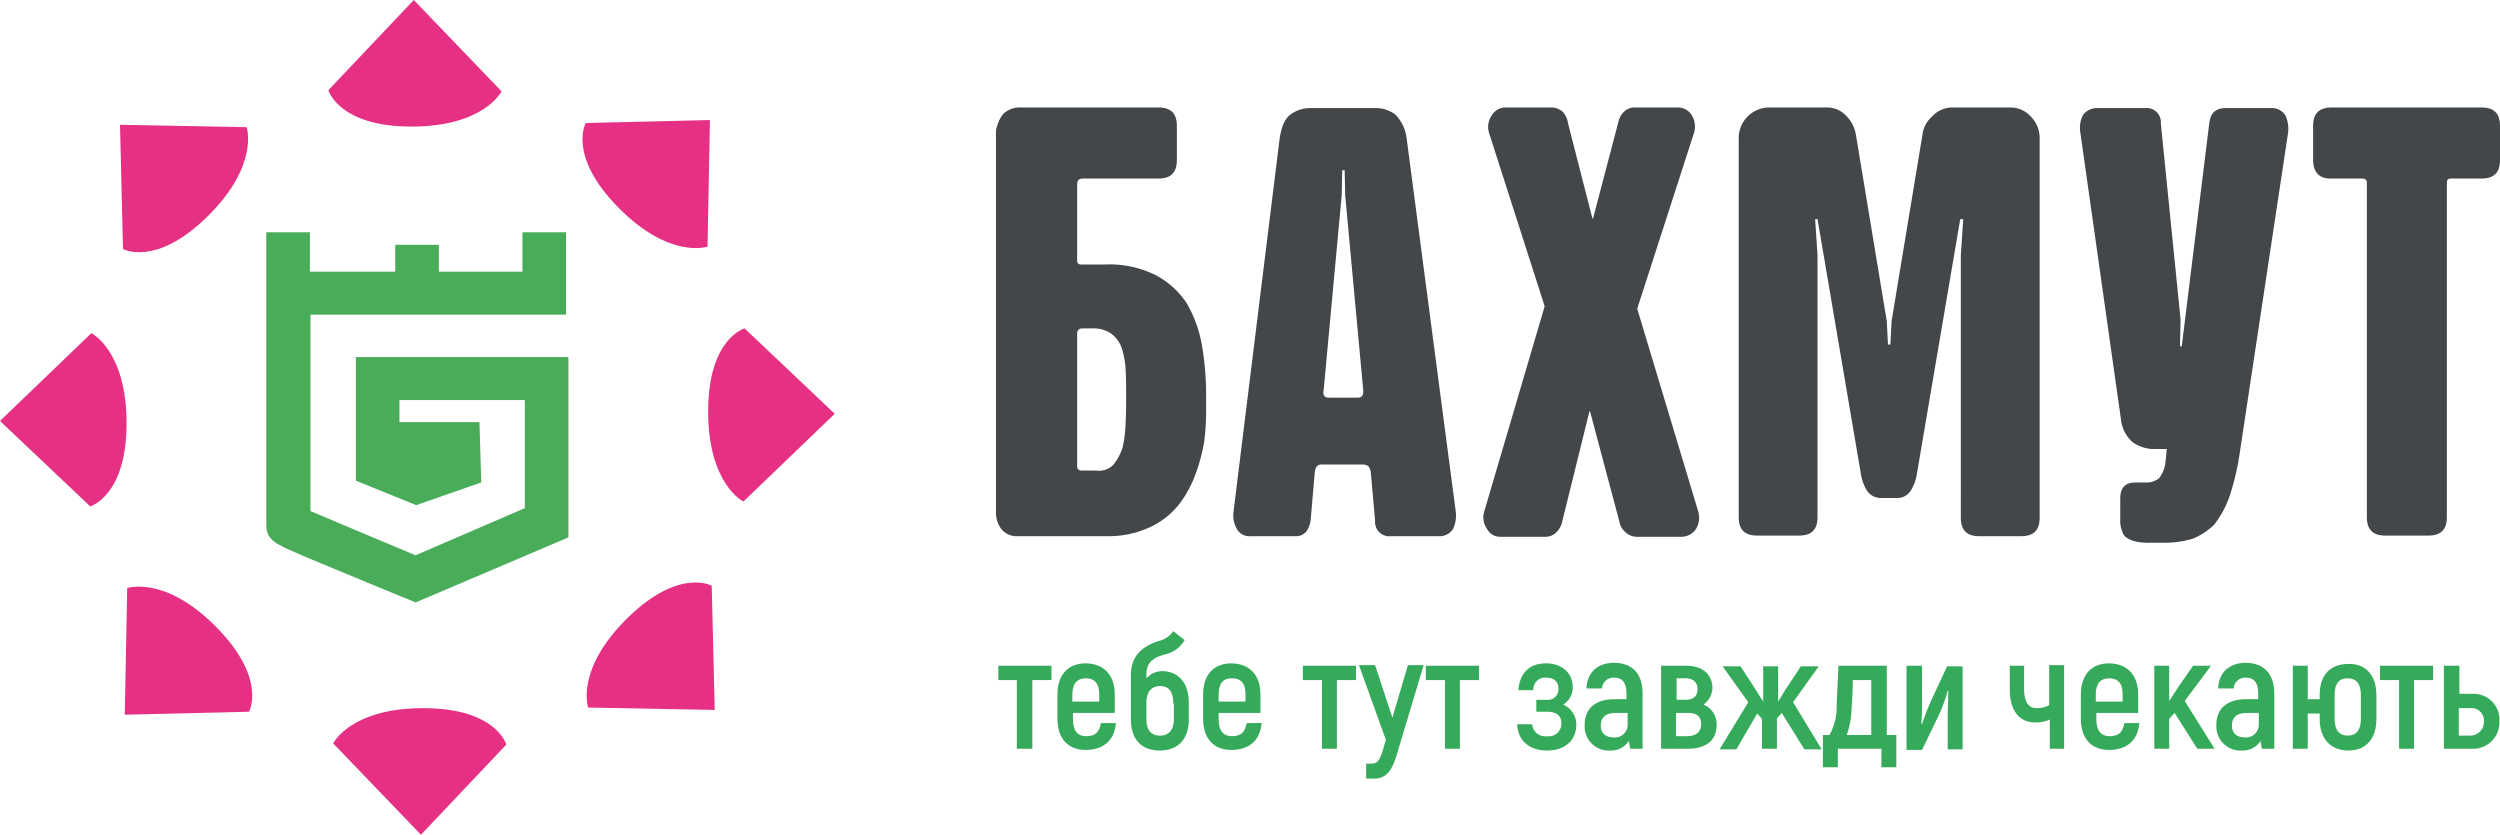
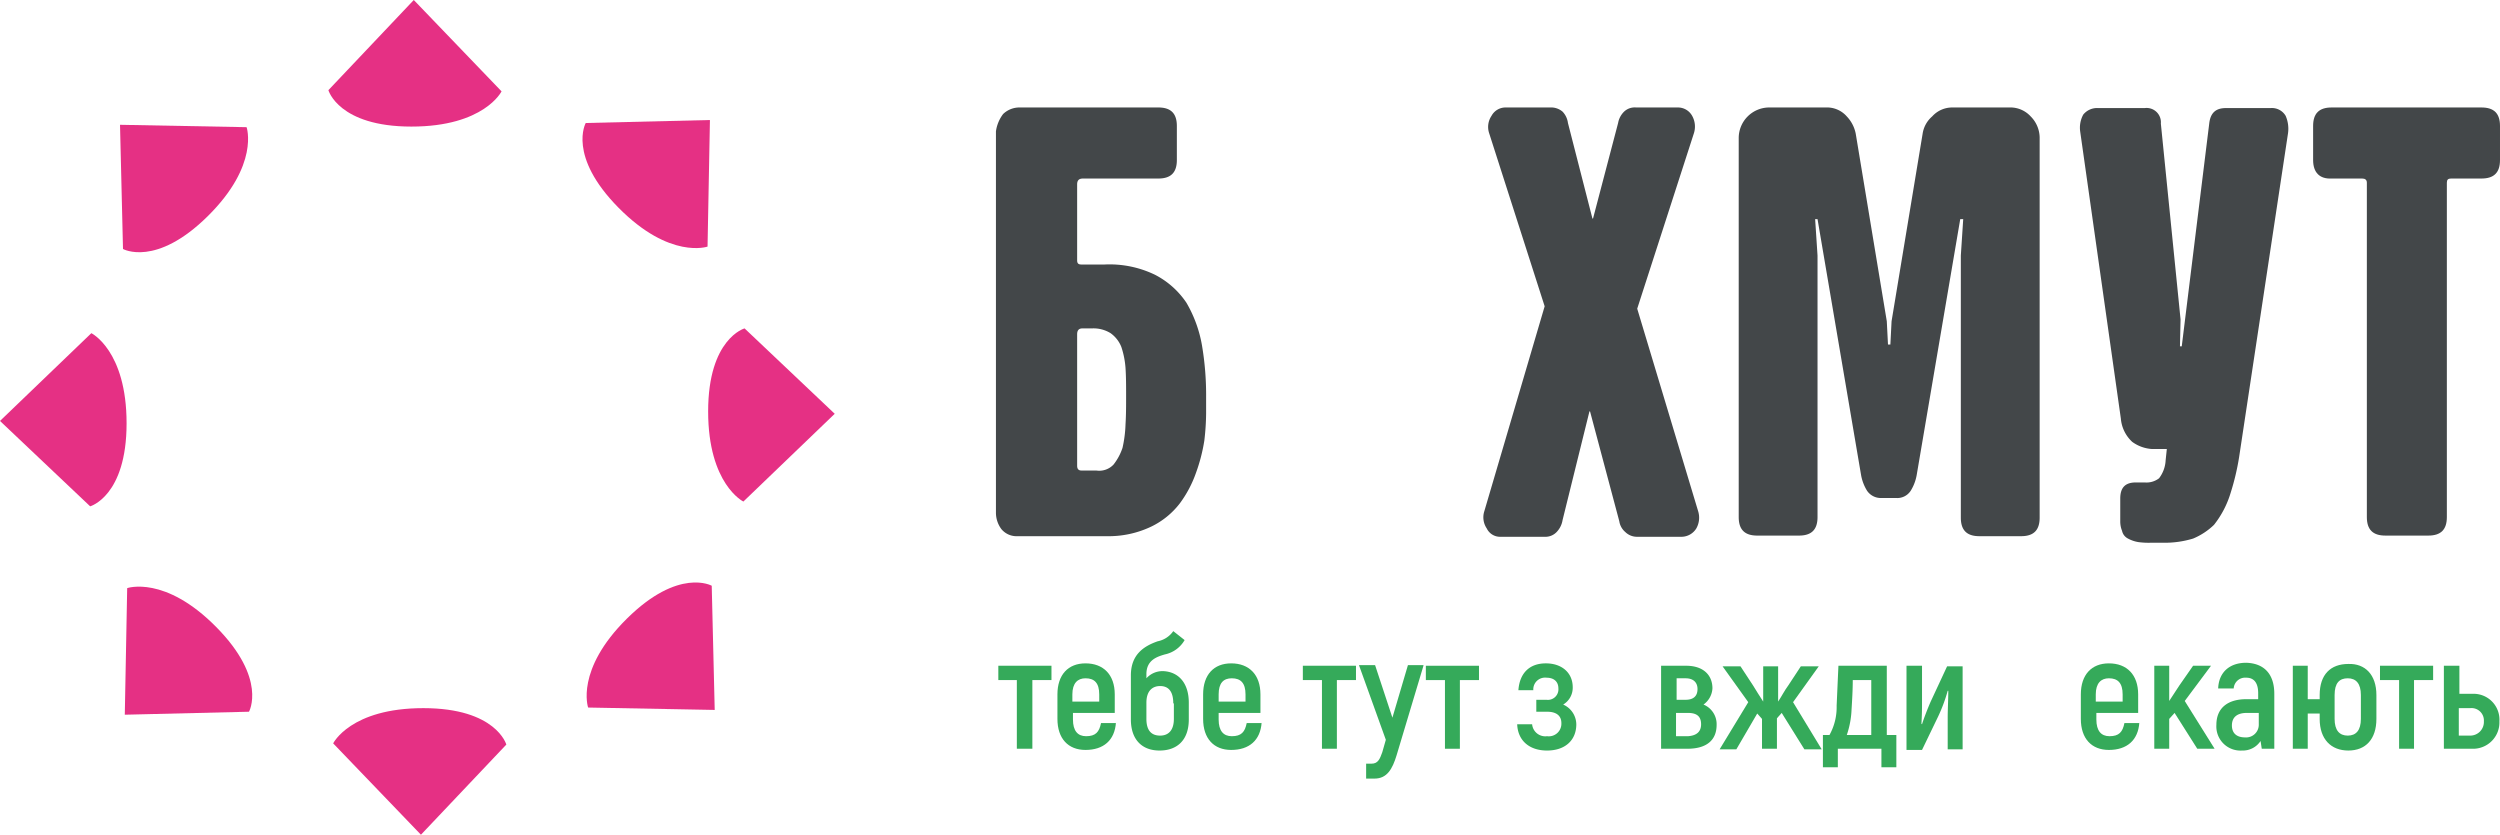
<svg xmlns="http://www.w3.org/2000/svg" width="418.7" height="139.8" viewBox="0 0 418.7 139.8">
  <defs>
    <style>.a{fill:#e53084;}.b{fill:#48ac58;}.c{fill:#434749;}.d{fill:#35aa5a;}</style>
  </defs>
  <g transform="translate(-18 -18)">
    <path class="a" d="M87.3,18,73,33.1s1.7,6.1,13.9,6.1S102,33.3,102,33.3Z" />
    <path class="a" d="M38.1,38.9l.5,20.8s5.5,3.1,14.2-5.5,6.5-14.9,6.5-14.9Z" />
    <path class="a" d="M18,88.5l15.1,14.3s6.1-1.7,6.1-13.9-5.9-15.1-5.9-15.1Z" />
    <path class="a" d="M38.9,137.7l20.8-.5s3.1-5.5-5.5-14.2-14.9-6.5-14.9-6.5Z" />
    <path class="a" d="M88.5,157.8l14.3-15.1s-1.7-6.1-13.9-6.1-15.1,5.9-15.1,5.9Z" />
    <path class="a" d="M137.7,136.9l-.5-20.8s-5.5-3.1-14.2,5.5-6.5,14.9-6.5,14.9Z" />
    <path class="a" d="M157.8,87.3,142.7,73s-6.1,1.7-6.1,13.9,5.9,15.1,5.9,15.1Z" />
    <path class="a" d="M136.9,38.1l-20.8.5s-3.1,5.5,5.5,14.2,14.9,6.5,14.9,6.5Z" />
-     <path class="b" d="M77.6,77.8V98.5l10.1,4.1,10.9-3.8-.3-10.1H84.9V85h21v18.1L87.6,111c-6.2-2.6-14.1-5.9-17.6-7.4V70.7h42.8V56.9h-7.3v6.6h-14V59H84.2v4.5H69.9V56.9H62.6v49c0,2.5,1.5,3.2,5.5,4.9,1.8.8,4.3,1.8,7.4,3.1,5.3,2.2,10.6,4.4,10.7,4.4l1.4.6L113.2,108V77.8Z" />
    <path class="c" d="M204.5,95.8A9.244,9.244,0,0,0,206,93a20.62,20.62,0,0,0,.5-3.9c.1-1.6.1-3.1.1-4.8s0-3.2-.1-4.7a14.363,14.363,0,0,0-.7-3.5,5.167,5.167,0,0,0-1.8-2.3,5.449,5.449,0,0,0-3.1-.8h-1.6c-.6,0-.9.3-.9,1V96c0,.5.2.8.7.8h2.5a3.279,3.279,0,0,0,2.9-1M186,37.1a3.928,3.928,0,0,1,2.8-1.1H212c2.1,0,3.1,1,3.1,3.1v5.7c0,2.1-1,3.1-3.1,3.1H199.4c-.7,0-1,.3-1,1V61.6c0,.5.2.7.7.7H203a17.465,17.465,0,0,1,8.4,1.7,14.117,14.117,0,0,1,5.3,4.7,21.354,21.354,0,0,1,2.6,7.1,49.817,49.817,0,0,1,.7,8.8v2.6a40.666,40.666,0,0,1-.3,4.6,28.7,28.7,0,0,1-1.4,5.4,19.173,19.173,0,0,1-2.7,5.1,13.313,13.313,0,0,1-4.8,3.9,16.513,16.513,0,0,1-7.4,1.6h-15a3.287,3.287,0,0,1-2.7-1.2,4.6,4.6,0,0,1-.9-2.7V40a6.2,6.2,0,0,1,1.2-2.9" />
-     <path class="c" d="M240.6,84.6h4.8c.7,0,1-.4.9-1.4l-3-32.4-.1-4.3h-.4l-.1,4.3-3,32.4c-.2,1,.1,1.4.9,1.4m-2.4,12.5-.7,8.1a4.492,4.492,0,0,1-.7,1.8,2.268,2.268,0,0,1-1.9.8h-7.4a2.414,2.414,0,0,1-2.4-1.3,4.6,4.6,0,0,1-.5-2.9l7.7-62.3c.3-2,.8-3.3,1.8-4.1a5.536,5.536,0,0,1,3.4-1.1h10.8a5.331,5.331,0,0,1,3.4,1.1,6.851,6.851,0,0,1,1.9,4.1l8.2,62.3a5.41,5.41,0,0,1-.4,2.9,2.606,2.606,0,0,1-2.2,1.3H251a2.4,2.4,0,0,1-2.7-2.6l-.7-7.9a2.352,2.352,0,0,0-.4-1.2,1.613,1.613,0,0,0-.9-.3h-6.8c-.8-.1-1.2.4-1.3,1.3" />
    <path class="c" d="M284.8,54.6l4.2-16a3.521,3.521,0,0,1,1-1.9,2.578,2.578,0,0,1,2-.7h7a2.716,2.716,0,0,1,2.4,1.4,3.666,3.666,0,0,1,.3,2.9l-9.5,29.4,10.2,33.9a3.666,3.666,0,0,1-.3,2.9,2.939,2.939,0,0,1-2.4,1.4h-7.5a2.792,2.792,0,0,1-2-.8,2.944,2.944,0,0,1-1-1.8l-4.9-18.4h-.1l-4.5,18.2a3.717,3.717,0,0,1-.9,1.9,2.583,2.583,0,0,1-2.1.9h-7.4a2.47,2.47,0,0,1-2.3-1.4,3.325,3.325,0,0,1-.4-2.9l10.1-34.3-9.3-29a3.325,3.325,0,0,1,.4-2.9,2.655,2.655,0,0,1,2.3-1.4h7.5a2.971,2.971,0,0,1,2.1.7,3.379,3.379,0,0,1,.9,1.9l4.1,16h.1Z" />
    <path class="c" d="M346.3,54.7,339,97.6a7.416,7.416,0,0,1-1,2.6,2.682,2.682,0,0,1-2.5,1.2h-2.3a2.791,2.791,0,0,1-2.5-1.2,7.416,7.416,0,0,1-1-2.6l-7.3-42.9H322l.4,6.1v43.8c0,2.1-1,3.1-3.1,3.1h-7c-2.1,0-3.1-1-3.1-3.1V41.1a5.124,5.124,0,0,1,5-5.1h9.6a4.4,4.4,0,0,1,3.5,1.5,5.8,5.8,0,0,1,1.5,2.9L334,71.8l.2,3.9h.4l.2-3.9L340,40.4a4.746,4.746,0,0,1,1.6-2.9A4.514,4.514,0,0,1,345,36h9.5a4.606,4.606,0,0,1,3.6,1.5,5.093,5.093,0,0,1,1.5,3.5v63.7c0,2.1-1,3.1-3.1,3.1h-7c-2.1,0-3.1-1-3.1-3.1V60.8l.4-6.1Z" />
    <path class="c" d="M375.1,92a5.981,5.981,0,0,1-1.9-3.9l-6.8-48a4.6,4.6,0,0,1,.5-2.9,2.97,2.97,0,0,1,2.5-1.1h7.8a2.4,2.4,0,0,1,2.7,2.6l3.3,32.8-.1,4.5h.3L388,38.7c.2-1.8,1.1-2.6,2.8-2.6h7.5a2.661,2.661,0,0,1,2.5,1.3,5.41,5.41,0,0,1,.4,2.9L393,94.6a41.2,41.2,0,0,1-1.4,5.9,16.085,16.085,0,0,1-2.8,5.4,11.206,11.206,0,0,1-3.5,2.3,16.341,16.341,0,0,1-5,.7h-2.1a12.75,12.75,0,0,1-2-.1,5.461,5.461,0,0,1-1.8-.6,1.887,1.887,0,0,1-1-1.3,4.145,4.145,0,0,1-.3-1.6v-3.8c0-1.8.8-2.7,2.6-2.7h1.5a3.444,3.444,0,0,0,2.4-.7,5.355,5.355,0,0,0,1.1-3l.2-1.9h-2.5a6.291,6.291,0,0,1-3.3-1.2" />
    <path class="c" d="M405.4,44.8V39.1c0-2.1,1-3.1,3.1-3.1h25.1c2.1,0,3.1,1,3.1,3.1v5.7c0,2.1-1,3.1-3.1,3.1h-5.1c-.5,0-.7.2-.7.7v56c0,2.1-1,3.1-3.1,3.1h-7.2c-2.1,0-3.1-1-3.1-3.1v-56c0-.5-.3-.7-.8-.7h-5.1c-2,.1-3.1-1-3.1-3.1" />
    <path class="d" d="M194.1,131.9h-3.2v11.5h-2.6V131.9h-3.1v-2.4h8.9Z" />
    <path class="d" d="M197.6,134.3v1.2h4.5v-1.2c0-1.9-.8-2.7-2.3-2.7-1.3,0-2.2.8-2.2,2.7m7.3,4.7c-.2,3-2.1,4.6-5.1,4.6-2.9,0-4.7-1.9-4.7-5.2v-4.1c0-3.3,1.8-5.2,4.7-5.2,3,0,4.9,1.9,4.9,5.2v3.1h-7v1.1c0,1.9.8,2.8,2.2,2.8,1.6,0,2.2-.7,2.5-2.2h2.5Z" />
    <path class="d" d="M214.5,135.8c0-2-.8-2.9-2.2-2.9-1.2,0-2.3.7-2.3,2.8v2.7c0,1.9.8,2.8,2.3,2.8,1.4,0,2.3-.9,2.3-2.8v-2.6Zm2.6-.1v2.8c0,3.4-1.9,5.2-4.9,5.2s-4.8-1.9-4.8-5.2v-7.4c0-3.5,2.2-4.9,4.5-5.7a4.142,4.142,0,0,0,2.6-1.7l1.9,1.5a4.994,4.994,0,0,1-3.3,2.4c-1.4.4-3.1,1-3.1,3.3v.7a3.631,3.631,0,0,1,2.8-1.2c2.5.1,4.3,1.9,4.3,5.3" />
    <path class="d" d="M222.1,134.3v1.2h4.5v-1.2c0-1.9-.8-2.7-2.3-2.7-1.4,0-2.2.8-2.2,2.7m7.2,4.7c-.2,3-2.1,4.6-5.1,4.6-2.9,0-4.7-1.9-4.7-5.2v-4.1c0-3.3,1.8-5.2,4.7-5.2,3,0,4.9,1.9,4.9,5.2v3.1h-7v1.1c0,1.9.8,2.8,2.2,2.8,1.6,0,2.2-.7,2.5-2.2h2.5Z" />
    <path class="d" d="M245.1,131.9h-3.2v11.5h-2.5V131.9h-3.2v-2.4h8.9Z" />
    <path class="d" d="M256.4,129.5l-4.5,15c-.7,2.3-1.6,3.9-3.7,3.9h-1.4v-2.5h.9c1.1,0,1.4-.8,1.8-1.9l.6-2.1-4.5-12.5h2.7l2.9,8.8,2.6-8.8h2.6Z" />
    <path class="d" d="M265.7,131.9h-3.2v11.5H260V131.9h-3.2v-2.4h8.9Z" />
    <path class="d" d="M282,139.3c0,2.7-1.9,4.4-4.9,4.4s-4.9-1.7-5-4.4h2.5a2.217,2.217,0,0,0,2.5,2,2.109,2.109,0,0,0,2.4-2.2c0-1.2-.8-1.9-2.4-1.9h-1.8v-2H277a1.767,1.767,0,0,0,2-1.9c0-1.1-.7-1.8-2-1.8a1.972,1.972,0,0,0-2.2,2.1h-2.5c.2-2.8,1.8-4.5,4.6-4.5,2.7,0,4.5,1.6,4.5,4a3.279,3.279,0,0,1-1.6,2.9,3.664,3.664,0,0,1,2.2,3.3" />
-     <path class="d" d="M290.6,137.4h-2c-1.6,0-2.5.7-2.5,2.1,0,1.3.8,2,2.2,2a2.127,2.127,0,0,0,2.3-2.2Zm2.5-3.2v9.2H291l-.2-1.3a3.553,3.553,0,0,1-3.1,1.6,4.042,4.042,0,0,1-4.3-4.3c0-2.9,2-4.3,5-4.3h2v-1c0-1.6-.6-2.6-2-2.6a1.925,1.925,0,0,0-2.1,1.8h-2.6c.1-2.7,1.9-4.3,4.7-4.3,3.2.1,4.7,2,4.7,5.2" />
    <path class="d" d="M302.9,139.3c0-1.3-.7-1.9-2.2-1.9h-2v3.9h2c1.5-.1,2.2-.8,2.2-2m-4.2-4.1h1.6c1.3,0,2-.6,2-1.8,0-1.1-.7-1.8-2-1.8h-1.5v3.6Zm6.8,4.2c0,2.5-1.6,4-4.9,4h-4.4V129.5h4.2c2.8,0,4.4,1.5,4.4,3.8a3.58,3.58,0,0,1-1.5,2.7,3.543,3.543,0,0,1,2.2,3.4" />
    <path class="d" d="M316.4,137.4l-.8.9v5.1h-2.5v-5l-.8-.9-3.5,6H306l4.8-7.9-4.3-6h3l2.1,3.2c.5.8,1.1,1.8,1.7,2.7v-5.9h2.5v5.9c.6-.9,1.1-1.9,1.7-2.7l2.1-3.2h3l-4.3,6,4.8,7.9h-2.9Z" />
    <path class="d" d="M331.4,141.1v-9.2h-3.1c0,1.6-.1,3.3-.2,4.9a14.98,14.98,0,0,1-.8,4.3Zm-8.1,0h1.1a9.556,9.556,0,0,0,1.2-4.9c.1-2.2.2-4.5.3-6.7H334v11.6h1.6v5.4h-2.5v-3.1h-7.3v3.1h-2.5v-5.4Z" />
    <path class="d" d="M337.4,129.5h2.5v5.9c0,1.1,0,2.3-.1,3.8l.1.1c.2-.7,1-2.8,1.5-3.9l2.7-5.8h2.6v13.9h-2.5v-5.3c0-1.4.1-3.1.1-4.5h-.1a26.71,26.71,0,0,1-1.6,4.3l-2.7,5.6h-2.6V129.5Z" />
-     <path class="d" d="M363.7,129.5v13.9h-2.4v-4.9a5.186,5.186,0,0,1-2.4.5c-2.5,0-4.3-1.7-4.3-5.6v-3.9H357v3.9c0,2.4.9,3.2,2.1,3.2a4.3,4.3,0,0,0,2.1-.5v-6.7h2.5Z" />
    <path class="d" d="M369,134.3v1.2h4.5v-1.2c0-1.9-.8-2.7-2.3-2.7-1.3,0-2.2.8-2.2,2.7m7.3,4.7c-.2,3-2.1,4.6-5.1,4.6-2.9,0-4.7-1.9-4.7-5.2v-4.1c0-3.3,1.8-5.2,4.7-5.2,3,0,4.9,1.9,4.9,5.2v3.1h-7v1.1c0,1.9.8,2.8,2.2,2.8,1.6,0,2.2-.7,2.5-2.2h2.5Z" />
    <path class="d" d="M382.2,137.4l-.9,1v5h-2.5V129.5h2.5v5.9l1.7-2.6,2.3-3.3h3l-4.4,5.9,5,8H386Z" />
    <path class="d" d="M396.3,137.4h-2c-1.6,0-2.5.7-2.5,2.1,0,1.3.8,2,2.2,2a2.127,2.127,0,0,0,2.3-2.2Zm2.6-3.2v9.2h-2.1l-.2-1.3a3.553,3.553,0,0,1-3.1,1.6,4.042,4.042,0,0,1-4.3-4.3c0-2.9,2-4.3,5-4.3h2v-1c0-1.6-.6-2.6-2-2.6a1.925,1.925,0,0,0-2.1,1.8h-2.6c.1-2.7,1.9-4.3,4.7-4.3,3.1.1,4.7,2,4.7,5.2" />
    <path class="d" d="M413.4,134.4c0-1.9-.8-2.8-2.2-2.8s-2.2.8-2.2,2.8v4c0,1.9.8,2.8,2.2,2.8s2.2-.9,2.2-2.8Zm2.6,0v4c0,3.4-1.8,5.3-4.7,5.3s-4.8-1.9-4.8-5.3v-.9h-2v5.9H402V129.5h2.5v5.6h2v-.7c0-3.4,1.8-5.2,4.8-5.2,2.8-.1,4.7,1.8,4.7,5.2" />
    <path class="d" d="M425.5,131.9h-3.2v11.5h-2.5V131.9h-3.2v-2.4h8.9Z" />
    <path class="d" d="M434,138.8a2.077,2.077,0,0,0-2.3-2.2h-1.9v4.6h1.9a2.286,2.286,0,0,0,2.3-2.4m2.6,0a4.41,4.41,0,0,1-4.6,4.6h-4.7V129.5h2.6v4.7h2.2a4.331,4.331,0,0,1,4.5,4.6" />
  </g>
</svg>